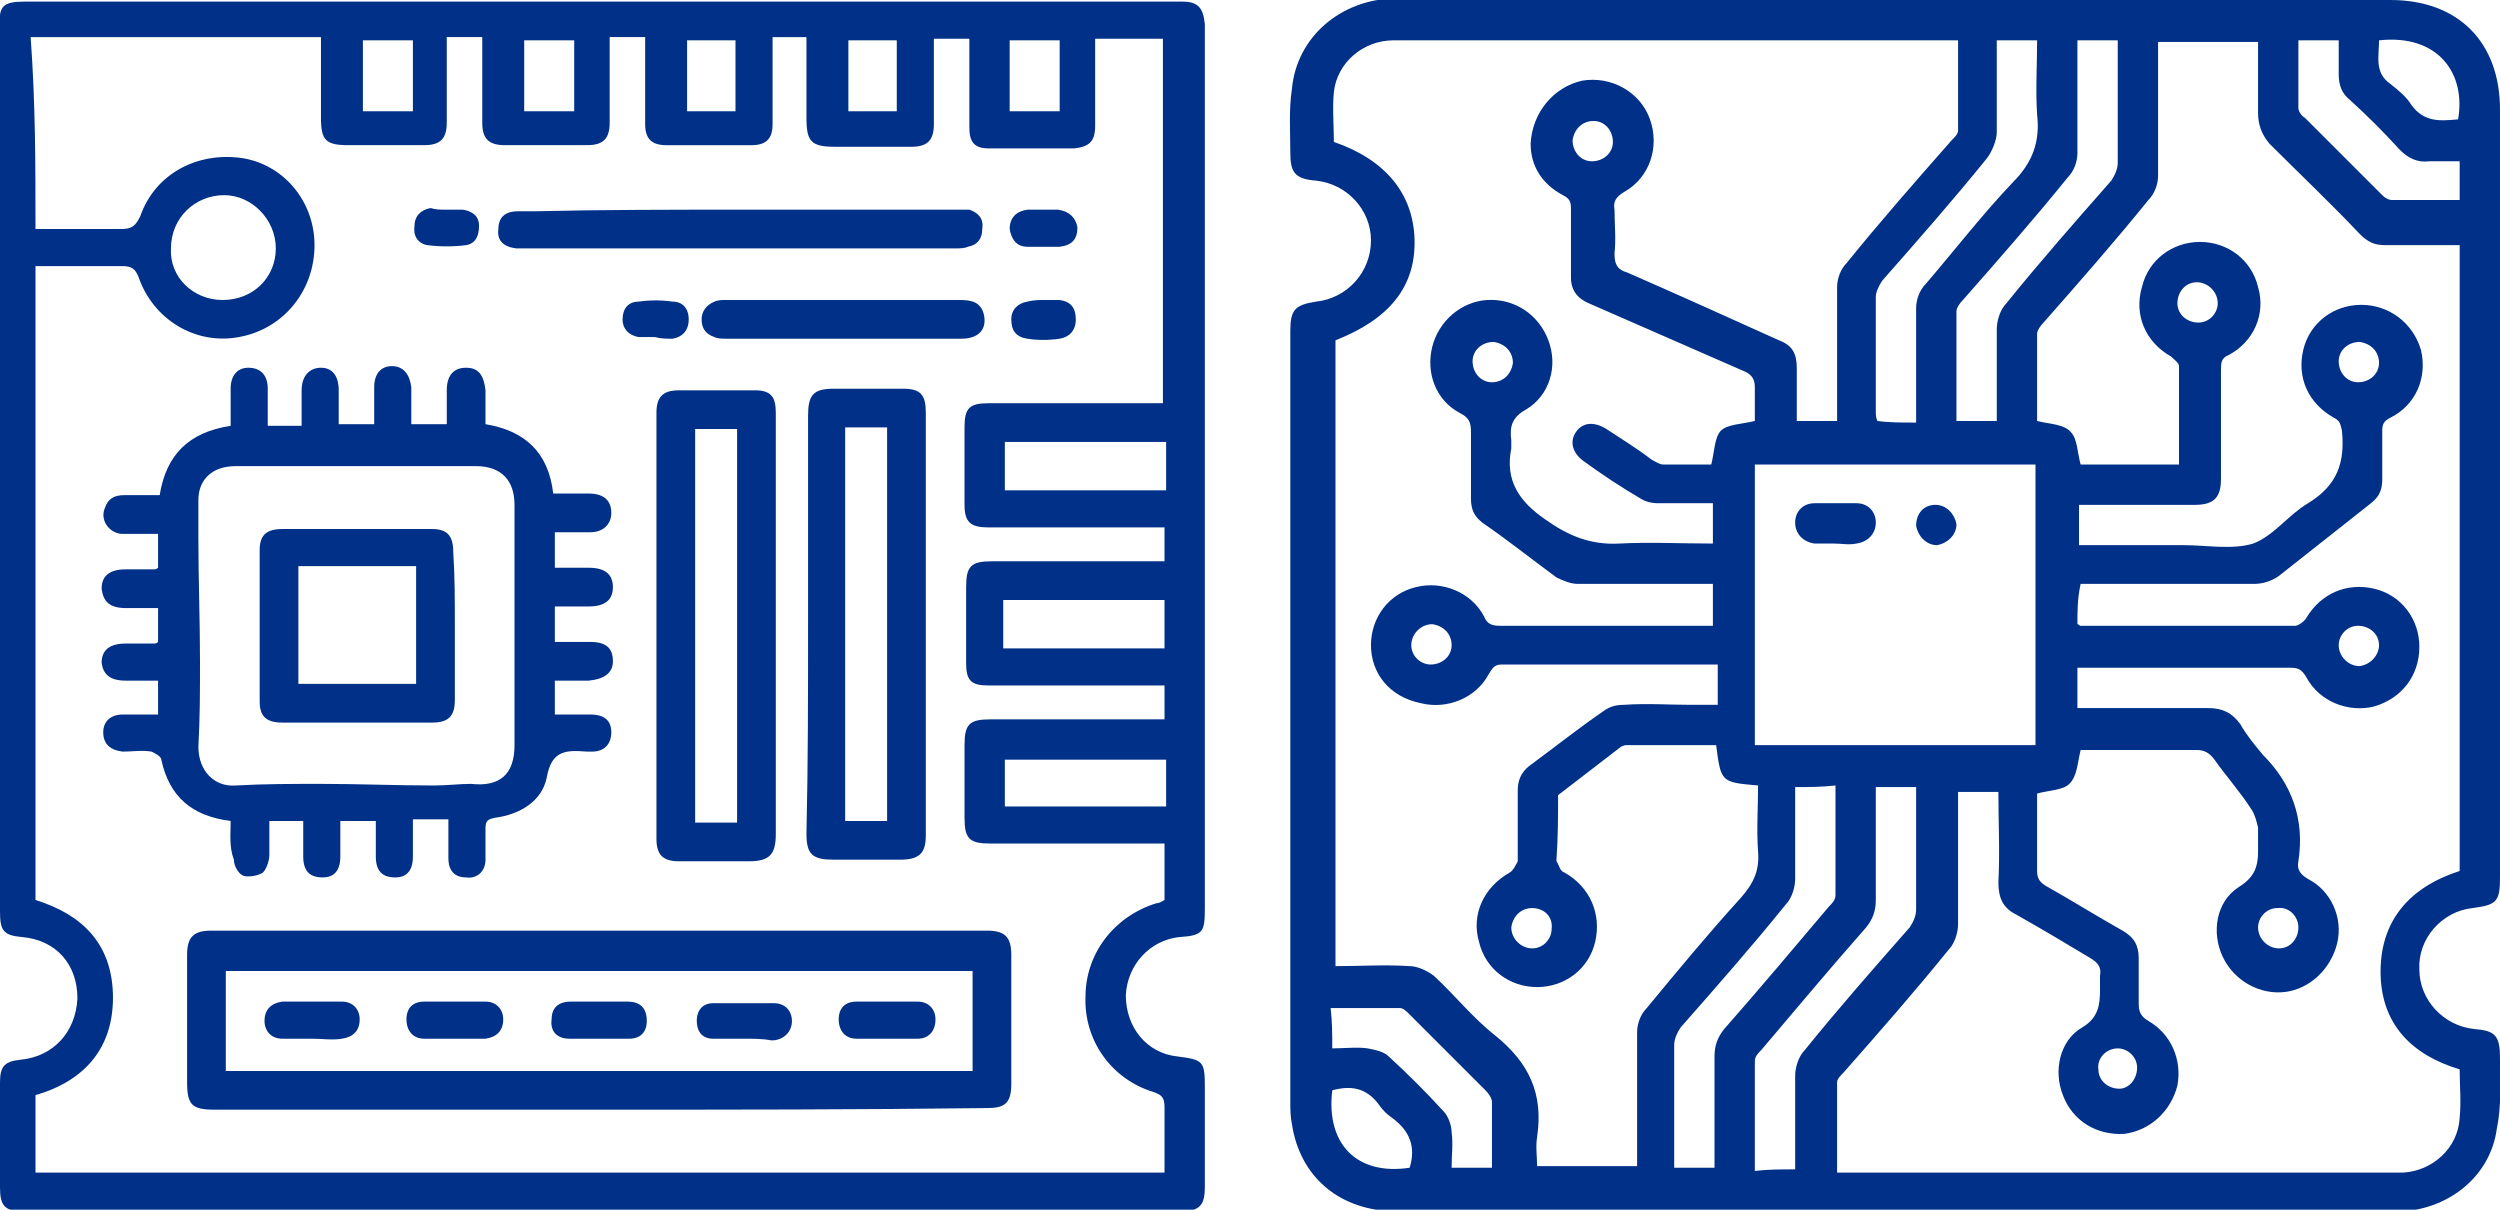
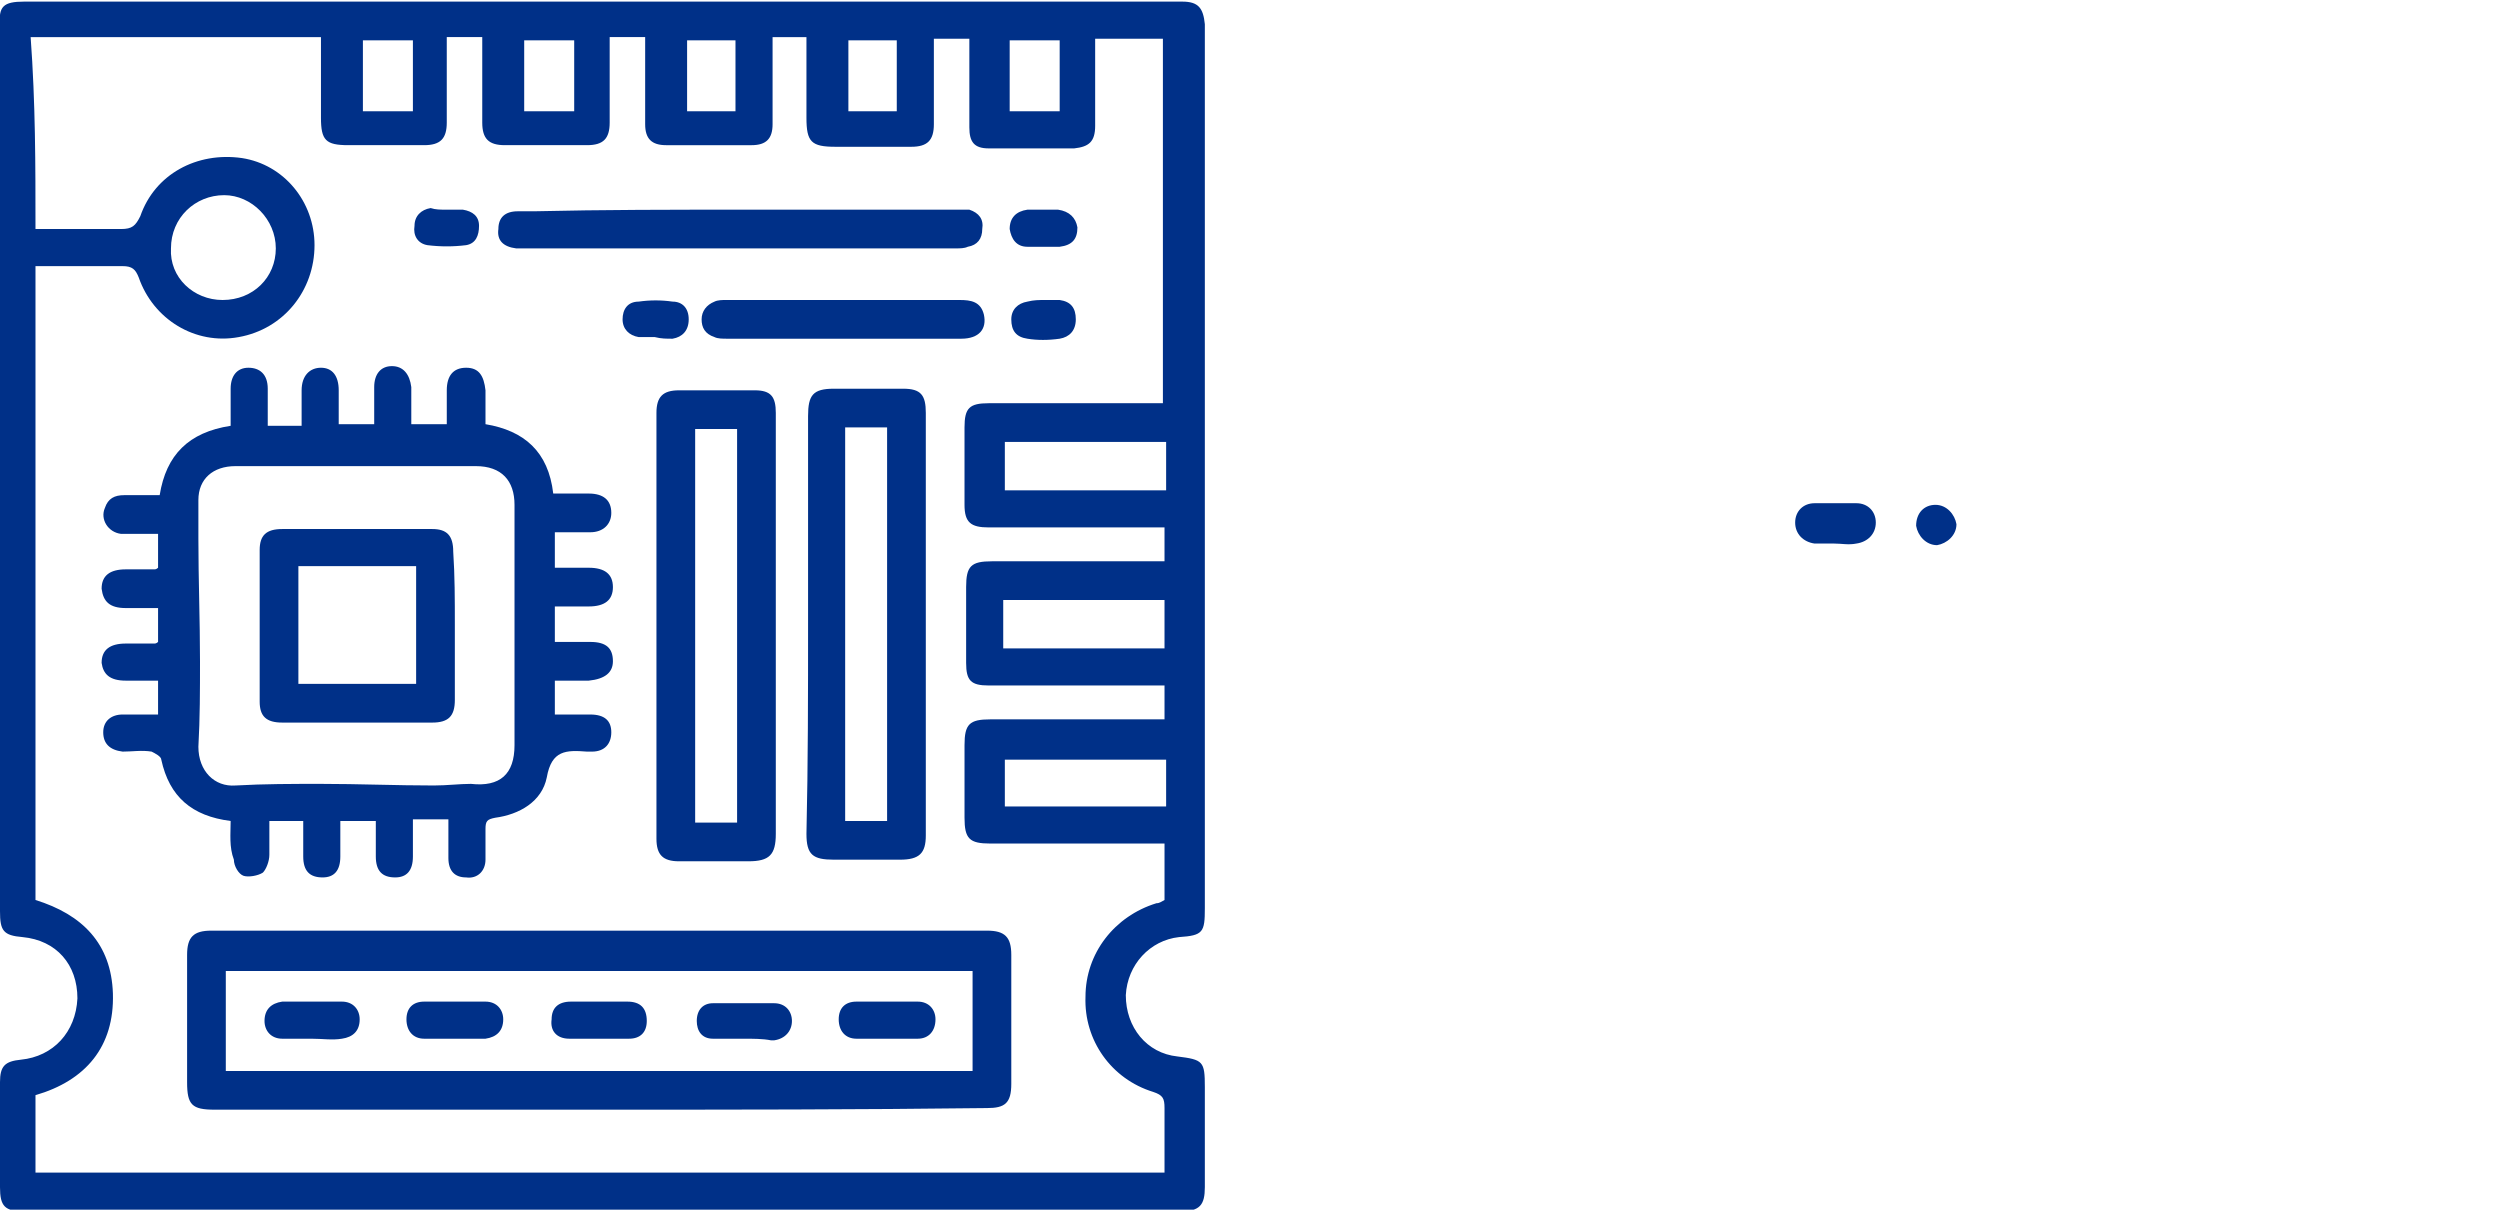
<svg xmlns="http://www.w3.org/2000/svg" version="1.1" id="Layer_1" x="0px" y="0px" width="155px" height="75px" viewBox="0 0 155 75" style="enable-background:new 0 0 155 75;" xml:space="preserve">
  <style type="text/css">
	.st0{fill:#003088;}
</style>
  <g>
    <path class="st0" d="M37.2,0.1c6.5,0,12.9,0,19.4,0c5.6,0,11.1,0,16.7,0c1,0,1.3,0.4,1.4,1.4c0,0.2,0,0.3,0,0.5   c0,18.1,0,36.3,0,54.3c0,1.5-0.1,1.7-1.6,1.8c-1.8,0.2-3.2,1.7-3.3,3.6c0,2,1.3,3.6,3.2,3.8c1.6,0.2,1.7,0.3,1.7,1.9   c0,2.1,0,4.1,0,6.2c0,1.1-0.3,1.5-1.5,1.5c-23.9,0-47.8,0-71.7,0c-1.2,0-1.5-0.3-1.5-1.5c0-2.2,0-4.3,0-6.5c0-1,0.3-1.3,1.3-1.4   c2-0.2,3.4-1.7,3.5-3.8c0-2.1-1.3-3.6-3.4-3.8C0.2,58,0,57.7,0,56.5C0,49.3,0,42.1,0,35C0,23.9,0,12.7,0,1.6   c-0.1-1.2,0.2-1.5,1.5-1.5c8.6,0,17.3,0,26.1,0C30.8,0.1,34,0.1,37.2,0.1L37.2,0.1z M2.2,14.2c1.8,0,3.6,0,5.3,0   c0.7,0,0.9-0.2,1.2-0.8c0.9-2.6,3.5-4,6.3-3.6c2.6,0.4,4.5,2.7,4.5,5.4c0,2.8-1.9,5.2-4.7,5.7c-2.7,0.5-5.3-1.1-6.2-3.7   c-0.2-0.5-0.4-0.7-1-0.7c-1.1,0-2.2,0-3.3,0c-0.7,0-1.4,0-2.1,0c0,13.2,0,26.3,0,39.3c2.9,0.9,4.7,2.7,4.8,5.8   c0.1,3.3-1.7,5.4-4.8,6.3c0,1.7,0,3.3,0,4.8c23.4,0,46.6,0,70,0c0-1.4,0-2.7,0-4c0-0.6-0.1-0.8-0.7-1c-2.6-0.8-4.3-3.2-4.2-5.9   c0-2.7,1.8-5,4.4-5.8c0.2,0,0.3-0.1,0.5-0.2c0-1.2,0-2.3,0-3.5c-0.4,0-0.7,0-1,0c-3.3,0-6.5,0-9.8,0c-1.3,0-1.6-0.3-1.6-1.6   c0-1.5,0-3,0-4.5c0-1.3,0.3-1.6,1.6-1.6c3.3,0,6.6,0,9.9,0c0.3,0,0.6,0,0.9,0c0-0.7,0-1.4,0-2.1c-0.3,0-0.6,0-0.9,0   c-3.3,0-6.7,0-10,0c-1.1,0-1.4-0.3-1.4-1.4c0-1.6,0-3.1,0-4.7c0-1.3,0.3-1.6,1.6-1.6c3.3,0,6.6,0,9.9,0c0.3,0,0.5,0,0.8,0   c0-0.7,0-1.4,0-2.1c-0.3,0-0.6,0-0.9,0c-3.3,0-6.7,0-10,0c-1.1,0-1.5-0.3-1.5-1.4c0-1.6,0-3.2,0-4.8c0-1.2,0.3-1.5,1.5-1.5   c3.3,0,6.7,0,10,0c0.3,0,0.5,0,0.8,0c0-7.6,0-15.1,0-22.6c-1.4,0-2.7,0-4.2,0c0,0.3,0,0.6,0,0.9c0,1.5,0,3,0,4.5   c0,1-0.4,1.3-1.3,1.4c-1.8,0-3.5,0-5.3,0c-0.9,0-1.2-0.4-1.2-1.3c0-1.6,0-3.1,0-4.7c0-0.3,0-0.5,0-0.8c-0.8,0-1.5,0-2.2,0   c0,1.8,0,3.6,0,5.3c0,1-0.4,1.4-1.4,1.4c-1.6,0-3.1,0-4.7,0c-1.5,0-1.8-0.3-1.8-1.8c0-1.7,0-3.3,0-5c-0.7,0-1.4,0-2.1,0   c0,1.8,0,3.6,0,5.4c0,0.9-0.4,1.3-1.3,1.3c-1.8,0-3.5,0-5.3,0C40.4,9,40,8.6,40,7.7c0-1.3,0-2.7,0-4c0-0.5,0-0.9,0-1.4   c-0.8,0-1.4,0-2.2,0c0,0.3,0,0.6,0,0.8c0,1.5,0,3,0,4.5c0,1-0.4,1.4-1.4,1.4c-1.7,0-3.4,0-5.1,0c-1,0-1.4-0.4-1.4-1.4   c0-1.5,0-3,0-4.5c0-0.3,0-0.5,0-0.8c-0.8,0-1.4,0-2.2,0c0,1.8,0,3.6,0,5.3c0,1-0.4,1.4-1.4,1.4c-1.6,0-3.2,0-4.7,0   c-1.4,0-1.7-0.3-1.7-1.7c0-0.8,0-1.6,0-2.4c0-0.9,0-1.7,0-2.6c-6.1,0-12,0-18,0C2.2,6.4,2.2,10.2,2.2,14.2z M13.8,18.6   c1.9,0,3.3-1.4,3.3-3.2s-1.5-3.3-3.2-3.3c-1.8,0-3.3,1.4-3.3,3.3C10.5,17.2,12,18.6,13.8,18.6z M72.2,40.2c0-1,0-2,0-3   c-3.4,0-6.7,0-10,0c0,1,0,2,0,3C65.6,40.2,68.9,40.2,72.2,40.2z M72.3,50c0-1,0-2,0-2.9c-3.4,0-6.7,0-10,0c0,1,0,2,0,2.9   C65.6,50,68.9,50,72.3,50z M62.3,30.4c3.4,0,6.7,0,10,0c0-1,0-2,0-3c-3.4,0-6.6,0-10,0C62.3,28.5,62.3,29.4,62.3,30.4z M25.6,6.9   c0-1.5,0-2.9,0-4.4c-1,0-2,0-3.1,0c0,1.5,0,2.9,0,4.4C23.6,6.9,24.5,6.9,25.6,6.9z M35.6,6.9c0-1.5,0-2.9,0-4.4c-1.1,0-2.1,0-3.1,0   c0,1.5,0,2.9,0,4.4C33.6,6.9,34.6,6.9,35.6,6.9z M42.6,2.5c0,1.5,0,2.9,0,4.4c1,0,2,0,3,0c0-1.5,0-2.9,0-4.4   C44.7,2.5,43.7,2.5,42.6,2.5z M55.6,6.9c0-1.5,0-2.9,0-4.4c-1,0-2,0-3,0c0,1.5,0,2.9,0,4.4C53.6,6.9,54.6,6.9,55.6,6.9z M65.7,2.5   c-1,0-2,0-3.1,0c0,1.5,0,2.9,0,4.4c1,0,2,0,3.1,0C65.7,5.4,65.7,3.9,65.7,2.5z" />
    <path class="st0" d="M14.3,50.9c-2.4-0.3-3.8-1.5-4.3-3.8c0-0.2-0.4-0.4-0.6-0.5c-0.6-0.1-1.2,0-1.8,0c-0.8-0.1-1.2-0.5-1.2-1.2   s0.5-1.1,1.2-1.1s1.4,0,2.2,0c0-0.7,0-1.4,0-2.1c-0.7,0-1.3,0-2,0c-1,0-1.4-0.4-1.5-1.1c0-0.8,0.5-1.2,1.5-1.2c0.6,0,1.2,0,1.8,0   c0,0,0.1,0,0.2-0.1c0-0.7,0-1.3,0-2.1c-0.7,0-1.3,0-2,0c-1,0-1.4-0.4-1.5-1.2c0-0.8,0.5-1.2,1.5-1.2c0.6,0,1.2,0,1.8,0   c0,0,0.1,0,0.2-0.1c0-0.7,0-1.3,0-2.1c-0.8,0-1.5,0-2.3,0c-0.8-0.1-1.3-0.9-1-1.6c0.2-0.6,0.6-0.8,1.2-0.8c0.4,0,0.8,0,1.1,0   s0.7,0,1.1,0c0.4-2.5,1.8-3.9,4.4-4.3c0-0.8,0-1.5,0-2.3s0.4-1.3,1.1-1.3s1.2,0.4,1.2,1.3c0,0.7,0,1.5,0,2.3c0.7,0,1.4,0,2.1,0   c0-0.8,0-1.5,0-2.2c0-0.9,0.5-1.4,1.2-1.4s1.1,0.5,1.1,1.4c0,0.7,0,1.4,0,2c0,0,0,0,0,0.1c0.7,0,1.4,0,2.2,0c0-0.8,0-1.5,0-2.3   s0.4-1.3,1.1-1.3s1.1,0.5,1.2,1.3c0,0.8,0,1.5,0,2.3c0.8,0,1.4,0,2.2,0c0-0.7,0-1.4,0-2.1c0-0.9,0.4-1.4,1.2-1.4   c0.8,0,1.1,0.5,1.2,1.4c0,0.7,0,1.4,0,2.1c2.4,0.4,3.9,1.7,4.2,4.3c0.7,0,1.5,0,2.2,0c0.9,0,1.4,0.4,1.4,1.2c0,0.7-0.5,1.2-1.3,1.2   c-0.7,0-1.4,0-2.2,0c0,0.8,0,1.4,0,2.2c0.7,0,1.4,0,2.1,0c1,0,1.5,0.4,1.5,1.2s-0.5,1.2-1.5,1.2c-0.7,0-1.3,0-2.1,0   c0,0.8,0,1.4,0,2.2c0.7,0,1.5,0,2.2,0c1,0,1.4,0.4,1.4,1.2c0,0.7-0.5,1.1-1.5,1.2c-0.7,0-1.4,0-2.1,0c0,0.7,0,1.4,0,2.1   c0.7,0,1.5,0,2.2,0c0.9,0,1.3,0.4,1.3,1.1c0,0.7-0.4,1.2-1.2,1.2c-0.1,0-0.2,0-0.3,0c-1.3-0.1-2.2-0.1-2.5,1.6   c-0.3,1.5-1.7,2.3-3.2,2.5c-0.5,0.1-0.6,0.2-0.6,0.7c0,0.6,0,1.3,0,1.9c0,0.7-0.5,1.2-1.2,1.1c-0.7,0-1.1-0.4-1.1-1.2s0-1.6,0-2.4   c-0.8,0-1.4,0-2.2,0c0,0.8,0,1.5,0,2.3c0,0.9-0.4,1.3-1.1,1.3c-0.8,0-1.2-0.4-1.2-1.3c0-0.7,0-1.5,0-2.2c-0.7,0-1.4,0-2.2,0   c0,0.7,0,1.5,0,2.2c0,0.9-0.4,1.3-1.1,1.3c-0.8,0-1.2-0.4-1.2-1.3c0-0.4,0-0.8,0-1.1s0-0.7,0-1.1c-0.7,0-1.3,0-2.1,0   c0,0.7,0,1.4,0,2.1c0,0.4-0.2,0.9-0.4,1.1c-0.3,0.2-0.9,0.3-1.2,0.2s-0.6-0.6-0.6-1C14.2,52.5,14.3,51.7,14.3,50.9z M22.2,28.9   c-2.5,0-5.1,0-7.6,0c-1.4,0-2.3,0.8-2.3,2.1c0,0.8,0,1.6,0,2.4c0,2.5,0.1,5.1,0.1,7.6c0,1.8,0,3.5-0.1,5.3c0,1.5,1,2.5,2.3,2.4   c1.8-0.1,3.5-0.1,5.3-0.1c2.3,0,4.7,0.1,7,0.1c0.8,0,1.6-0.1,2.3-0.1c1.8,0.2,2.7-0.6,2.7-2.4c0-5,0-10,0-14.9   c0-1.5-0.8-2.4-2.4-2.4C27.2,28.9,24.7,28.9,22.2,28.9z" />
    <path class="st0" d="M37.2,68.8c-8,0-15.9,0-23.9,0c-1.4,0-1.7-0.3-1.7-1.7c0-2.6,0-5.2,0-7.9c0-1.1,0.4-1.5,1.5-1.5   c16.1,0,32.2,0,48.1,0c1.1,0,1.5,0.4,1.5,1.5c0,2.7,0,5.3,0,8c0,1.2-0.4,1.5-1.5,1.5C53.2,68.8,45.2,68.8,37.2,68.8z M14,66.4   c15.5,0,31,0,46.3,0c0-2.1,0-4.2,0-6.2c-15.5,0-31,0-46.3,0C14,62.3,14,64.3,14,66.4z" />
    <path class="st0" d="M48.1,38.7c0,4.3,0,8.7,0,13c0,1.3-0.4,1.7-1.7,1.7c-1.4,0-2.9,0-4.3,0c-1,0-1.4-0.4-1.4-1.4   c0-8.8,0-17.6,0-26.4c0-1,0.4-1.4,1.4-1.4c1.6,0,3.1,0,4.7,0c1,0,1.3,0.4,1.3,1.4C48.1,30,48.1,34.4,48.1,38.7z M43.1,26.6   c0,8.2,0,16.3,0,24.4c0.9,0,1.7,0,2.6,0c0-8.2,0-16.3,0-24.4C44.8,26.6,44,26.6,43.1,26.6z" />
    <path class="st0" d="M50.1,38.6c0-4.3,0-8.6,0-12.8c0-1.3,0.3-1.7,1.6-1.7c1.4,0,2.9,0,4.3,0c1.1,0,1.4,0.4,1.4,1.5   c0,8.7,0,17.5,0,26.2c0,1.1-0.4,1.5-1.6,1.5c-1.4,0-2.8,0-4.1,0S50,53,50,51.7C50.1,47.3,50.1,43,50.1,38.6z M55,50.9   c0-8.2,0-16.3,0-24.4c-0.9,0-1.7,0-2.6,0c0,8.2,0,16.3,0,24.4C53.3,50.9,54.2,50.9,55,50.9z" />
    <path class="st0" d="M46,13c4.4,0,8.9,0,13.3,0c0.3,0,0.6,0,0.8,0c0.6,0.2,0.9,0.6,0.8,1.2c0,0.6-0.3,1-0.9,1.1   c-0.2,0.1-0.5,0.1-0.7,0.1c-8.9,0-17.9,0-26.8,0c-0.2,0-0.3,0-0.5,0c-0.8-0.1-1.2-0.5-1.1-1.2c0-0.7,0.4-1.1,1.2-1.1   c0.3,0,0.7,0,1,0C37.4,13,41.7,13,46,13z" />
    <path class="st0" d="M52.3,21c-2.4,0-4.8,0-7.2,0c-0.3,0-0.6,0-0.8-0.1c-0.6-0.2-0.8-0.6-0.8-1.1s0.3-0.9,0.8-1.1   c0.2-0.1,0.5-0.1,0.7-0.1c4.8,0,9.6,0,14.5,0c0.7,0,1.3,0.1,1.5,0.9c0.2,0.9-0.3,1.5-1.4,1.5C57.2,21,54.7,21,52.3,21z" />
    <path class="st0" d="M64.8,18.6c0.3,0,0.6,0,0.9,0c0.7,0.1,1,0.5,1,1.2s-0.4,1.1-1,1.2c-0.7,0.1-1.4,0.1-2,0c-0.7-0.1-1-0.5-1-1.2   c0-0.6,0.4-1,1-1.1C64.1,18.6,64.4,18.6,64.8,18.6L64.8,18.6z" />
    <path class="st0" d="M64.8,13c0.3,0,0.6,0,0.8,0c0.7,0.1,1.1,0.5,1.2,1.1c0,0.7-0.3,1.1-1.1,1.2c-0.6,0-1.3,0-2,0   c-0.7,0-1-0.5-1.1-1.1c0-0.7,0.4-1.1,1.1-1.2C64.1,13,64.5,13,64.8,13L64.8,13z" />
    <path class="st0" d="M40.6,20.9c-0.3,0-0.7,0-1,0c-0.6-0.1-1-0.5-1-1.1s0.3-1.1,1-1.1c0.7-0.1,1.4-0.1,2.1,0c0.6,0,1,0.4,1,1.1   s-0.4,1.1-1,1.2C41.3,21,41,21,40.6,20.9C40.6,21,40.6,21,40.6,20.9z" />
    <path class="st0" d="M27.7,13c0.3,0,0.7,0,1,0c0.6,0.1,1,0.4,1,1s-0.2,1.1-0.8,1.2c-0.8,0.1-1.6,0.1-2.4,0   c-0.6-0.1-0.9-0.6-0.8-1.2c0-0.6,0.4-1,1-1.1C27,13,27.3,13,27.7,13L27.7,13z" />
    <path class="st0" d="M28.2,38.7c0,1.6,0,3.1,0,4.7c0,1-0.4,1.4-1.4,1.4c-3.1,0-6.2,0-9.3,0c-1,0-1.4-0.4-1.4-1.3c0-3.1,0-6.3,0-9.4   c0-0.9,0.4-1.3,1.4-1.3c3.1,0,6.2,0,9.3,0c0.9,0,1.3,0.4,1.3,1.4C28.2,35.7,28.2,37.2,28.2,38.7z M25.8,42.4c0-2.5,0-4.9,0-7.3   c-2.4,0-4.8,0-7.3,0c0,2.5,0,4.9,0,7.3C21,42.4,23.4,42.4,25.8,42.4z" />
    <path class="st0" d="M28.3,62.1c0.6,0,1.2,0,1.8,0c0.7,0,1.1,0.5,1.1,1.1c0,0.7-0.4,1.1-1.1,1.2c-1.2,0-2.5,0-3.8,0   c-0.7,0-1.1-0.5-1.1-1.2s0.4-1.1,1.1-1.1h0.1C27.1,62.1,27.7,62.1,28.3,62.1L28.3,62.1z" />
    <path class="st0" d="M55.1,62.1c0.6,0,1.2,0,1.8,0c0.7,0,1.1,0.5,1.1,1.1c0,0.7-0.4,1.2-1.1,1.2c-1.2,0-2.5,0-3.8,0   c-0.7,0-1.1-0.5-1.1-1.2s0.4-1.1,1.1-1.1c0,0,0.1,0,0.2,0C53.9,62.1,54.5,62.1,55.1,62.1z" />
    <path class="st0" d="M37.2,62.1c0.6,0,1.2,0,1.7,0c0.8,0,1.2,0.4,1.2,1.2c0,0.7-0.4,1.1-1.1,1.1c-1.2,0-2.5,0-3.7,0   c-0.8,0-1.2-0.5-1.1-1.2c0-0.7,0.4-1.1,1.2-1.1C36,62.1,36.6,62.1,37.2,62.1z" />
    <path class="st0" d="M19.3,64.4c-0.6,0-1.2,0-1.8,0c-0.7,0-1.1-0.5-1.1-1.1c0-0.7,0.4-1.1,1.1-1.2c1.2,0,2.5,0,3.7,0   c0.7,0,1.1,0.5,1.1,1.1c0,0.7-0.4,1.1-1.1,1.2C20.6,64.5,20,64.4,19.3,64.4z" />
    <path class="st0" d="M46.1,64.4c-0.6,0-1.3,0-1.9,0c-0.7,0-1-0.5-1-1.1c0-0.7,0.4-1.1,1-1.1c1.3,0,2.6,0,3.8,0   c0.7,0,1.1,0.5,1.1,1.1s-0.4,1.1-1.1,1.2c0,0-0.1,0-0.2,0C47.3,64.4,46.7,64.4,46.1,64.4L46.1,64.4z" />
  </g>
  <g>
-     <path class="st0" d="M117.5,0c10.2,0,20.5,0,30.7,0c4.2,0,6.8,2.6,6.8,6.8c0,15.9,0,31.7,0,47.6c0,1.5-0.2,1.7-1.7,1.9   c-1.9,0.2-3.4,1.9-3.3,3.8c0,1.9,1.5,3.5,3.4,3.7c1.3,0.1,1.6,0.4,1.6,1.8c0,1.5,0.1,3-0.2,4.4c-0.4,2.9-2.9,4.9-5.8,5.1   c-0.2,0-0.4,0-0.6,0c-20.6,0-41.2,0-61.8,0c-3.5,0-6-2.1-6.5-5.4C80,69.2,80,68.8,80,68.4c0-16,0-31.9,0-47.9   c0-1.3,0.3-1.6,1.6-1.8c1.9-0.2,3.4-1.8,3.4-3.8c0-1.9-1.5-3.5-3.4-3.7c-1.3-0.1-1.6-0.5-1.6-1.7c0-1.3-0.1-2.7,0.1-4   c0.3-3.2,3-5.5,6.3-5.6c8,0,16,0,24,0C112.8,0,115.1,0,117.5,0z M106.2,36.2c-0.4,0-0.6,0-0.9,0c-2.5,0-5,0-7.5,0   c-0.4,0-0.9-0.2-1.3-0.4c-1.5-1.1-3-2.3-4.6-3.4c-0.5-0.4-0.7-0.8-0.7-1.5c0-1.4,0-2.7,0-4.1c0-0.6-0.1-0.9-0.7-1.2   c-1.5-0.8-2.1-2.5-1.7-4.1s1.8-2.8,3.4-2.9c1.7-0.1,3.2,0.9,3.8,2.5c0.6,1.6,0.1,3.4-1.4,4.3c-0.9,0.5-1,1.1-0.9,1.9   c0,0.2,0,0.4,0,0.5c-0.4,2,0.5,3.3,2.1,4.4c1.4,1,2.8,1.6,4.6,1.5c1.9-0.1,3.8,0,5.8,0c0-0.9,0-1.7,0-2.5c-1.2,0-2.3,0-3.4,0   c-0.4,0-0.8-0.1-1.1-0.3c-1.2-0.7-2.4-1.5-3.5-2.3c-0.7-0.5-0.9-1.2-0.5-1.8c0.4-0.6,1.1-0.7,1.9-0.2c0.9,0.6,1.9,1.2,2.8,1.9   c0.2,0.1,0.5,0.3,0.7,0.3c1,0,2.1,0,3,0c0.2-0.8,0.2-1.7,0.6-2.1s1.3-0.4,2.1-0.6c0-0.6,0-1.4,0-2.1c0-0.5-0.2-0.8-0.7-1   c-3.2-1.4-6.4-2.8-9.6-4.2c-0.7-0.3-1.1-0.8-1.1-1.6c0-1.4,0-2.9,0-4.3c0-0.4-0.1-0.6-0.5-0.8c-1.3-0.7-2-1.8-2-3.2   C95,7,96.3,5.4,98.1,5c1.8-0.3,3.6,0.7,4.2,2.4s0,3.6-1.6,4.5c-0.5,0.3-0.7,0.6-0.6,1.1c0,0.9,0.1,1.8,0,2.7c0,0.6,0.1,1,0.8,1.2   c3.2,1.4,6.3,2.8,9.4,4.2c0.8,0.3,1.1,0.8,1.1,1.7c0,1.1,0,2.2,0,3.3c0.9,0,1.7,0,2.5,0c0-2.8,0-5.5,0-8.3c0-0.5,0.2-1.1,0.6-1.5   c2.1-2.6,4.3-5.1,6.5-7.6c0.2-0.2,0.4-0.4,0.4-0.6c0-1.9,0-3.7,0-5.6c-0.4,0-0.7,0-1,0c-9.3,0-18.6,0-28,0c-2,0-4,0-6,0   c-1.9,0-3.5,1.4-3.7,3.2c-0.1,1,0,2.1,0,3.1c3.2,1.1,4.9,3.2,5,6c0.1,3-1.6,5-4.9,6.3c0,12.9,0,25.9,0,38.8c1.6,0,3.1-0.1,4.6,0   c0.5,0,1.1,0.3,1.5,0.6c1.3,1.2,2.4,2.6,3.8,3.7c2.1,1.7,3,3.6,2.6,6.3c-0.1,0.6,0,1.2,0,1.8c2.1,0,4.2,0,6.2,0c0-0.3,0-0.5,0-0.8   c0-2.5,0-5,0-7.5c0-0.5,0.2-1.1,0.6-1.5c1.9-2.3,3.8-4.6,5.8-6.8c0.8-0.9,1.2-1.7,1.1-2.9c-0.1-1.4,0-2.7,0-4.1   c-2.3-0.2-2.3-0.2-2.6-2.5c-1.9,0-3.7,0-5.6,0c-0.1,0-0.3,0.1-0.3,0.1c-1.3,1-2.6,2-3.9,3c0,1.3,0,2.6-0.1,4v0.1   c0.2,0.3,0.2,0.6,0.5,0.7c1.6,0.9,2.3,2.6,1.9,4.3s-1.9,2.8-3.6,2.8s-3.2-1.1-3.6-2.8c-0.5-1.7,0.3-3.4,1.9-4.3   c0.2-0.1,0.4-0.5,0.5-0.7c0-1.5,0-2.9,0-4.4c0-0.6,0.2-1.1,0.7-1.5c1.5-1.1,3-2.3,4.6-3.4c0.4-0.3,0.8-0.4,1.3-0.4   c1.4-0.1,2.8,0,4.1,0c0.6,0,1.2,0,1.7,0c0-0.9,0-1.7,0-2.5c-0.2,0-0.3,0-0.4,0c-4.3,0-8.6,0-13,0c-0.5,0-0.6,0.3-0.8,0.6   c-0.8,1.5-2.6,2.2-4.2,1.8c-2-0.4-3.1-1.9-3.1-3.6s1.1-3.2,2.8-3.6c1.6-0.4,3.4,0.3,4.2,1.8c0.2,0.5,0.5,0.6,1,0.6   c4.2,0,8.3,0,12.5,0c0.2,0,0.5,0,0.7,0C106.2,37.9,106.2,37.1,106.2,36.2z M128.8,38.7c0.1,0,0.1,0.1,0.2,0.1c4.4,0,8.9,0,13.3,0   c0.2,0,0.6-0.3,0.7-0.5c0.9-1.5,2.5-2.2,4.2-1.8s2.8,1.9,2.8,3.6c0,1.8-1.1,3.2-2.8,3.7c-1.6,0.4-3.4-0.3-4.2-1.8   c-0.3-0.5-0.5-0.6-1-0.6c-4.2,0-8.3,0-12.5,0c-0.2,0-0.5,0-0.7,0c0,0.9,0,1.7,0,2.5c0.3,0,0.6,0,0.8,0c2.4,0,4.8,0,7.3,0   c0.9,0,1.5,0.3,2,1c0.4,0.7,0.9,1.3,1.4,1.9c1.8,1.8,2.6,4,2.2,6.6c-0.1,0.5,0.1,0.8,0.6,1.1c1.4,0.7,2.2,2.4,1.8,4s-1.7,2.8-3.2,3   c-1.6,0.2-3.2-0.7-3.9-2.2s-0.4-3.4,1-4.3c1.3-0.8,1.2-1.7,1.2-2.8c0-0.3,0-0.6,0-0.9c-0.1-0.4-0.2-0.8-0.4-1.1   c-0.7-1.1-1.6-2.1-2.3-3.1c-0.3-0.4-0.6-0.6-1.1-0.6c-2.2,0-4.5,0-6.7,0c-0.2,0-0.5,0-0.5,0c-0.2,0.8-0.2,1.6-0.7,2.1   c-0.4,0.4-1.3,0.4-2,0.6c0,1.5,0,3.2,0,4.8c0,0.5,0.2,0.7,0.5,0.9c1.6,0.9,3.2,1.9,4.8,2.8c0.7,0.4,1,0.9,1,1.7c0,0.9,0,1.9,0,2.8   c0,0.5,0.1,0.8,0.6,1.1c1.4,0.8,2.1,2.4,1.8,4c-0.4,1.6-1.7,2.8-3.3,3c-1.7,0.1-3.2-0.8-3.8-2.4c-0.6-1.5-0.2-3.4,1.2-4.2   c1-0.6,1.1-1.4,1.1-2.3c0-0.3,0-0.6,0-0.9c0.1-0.5-0.1-0.8-0.6-1.1c-1.5-0.9-3-1.8-4.6-2.7c-0.8-0.4-1.1-1-1.1-2   c0.1-1.9,0-3.7,0-5.6c-0.9,0-1.7,0-2.5,0c0,2.8,0,5.5,0,8.2c0,0.5-0.2,1.2-0.6,1.6c-2.1,2.6-4.3,5.1-6.5,7.6   c-0.2,0.2-0.4,0.4-0.4,0.6c0,1.8,0,3.7,0,5.6c0.3,0,0.6,0,0.8,0c11.2,0,22.5,0,33.7,0c0.2,0,0.4,0,0.6,0c1.8-0.1,3.4-1.5,3.5-3.4   c0.1-1,0-2,0-3c-3-0.9-4.8-2.8-4.9-5.8c-0.1-3.4,1.8-5.5,4.9-6.5c0-12.9,0-25.8,0-38.8c-1.5,0-3,0-4.6,0c-0.7,0-1.1-0.2-1.6-0.7   c-1.8-1.9-3.7-3.7-5.6-5.6C140.2,8.3,140,7.7,140,7c0-1.5,0-2.9,0-4.4c-2.1,0-4.2,0-6.2,0c0,2.8,0,5.5,0,8.3c0,0.5-0.2,1.1-0.6,1.5   c-2.1,2.6-4.3,5.1-6.5,7.6c-0.2,0.2-0.4,0.5-0.4,0.7c0,1.8,0,3.7,0,5.4c0.8,0.2,1.7,0.2,2.1,0.7c0.4,0.4,0.4,1.3,0.6,2   c2,0,4,0,6.1,0c0-2.1,0-4.1,0-6.1c0-0.2-0.3-0.4-0.5-0.6c-1.6-0.9-2.3-2.6-1.8-4.3c0.4-1.7,1.9-2.8,3.6-2.8c1.7,0,3.2,1.1,3.6,2.8   c0.5,1.7-0.3,3.4-1.8,4.2c-0.5,0.2-0.5,0.5-0.5,1c0,2.2,0,4.5,0,6.7c0,1.1-0.4,1.6-1.6,1.6c-2.1,0-4.1,0-6.2,0c-0.3,0-0.7,0-1,0   c0,0.9,0,1.7,0,2.5c2.2,0,4.3,0,6.5,0c1.4,0,3,0.3,4.3-0.1c1.3-0.5,2.2-1.8,3.4-2.5c1.8-1.1,2.3-2.5,2.1-4.5   c-0.1-0.4-0.1-0.6-0.5-0.8c-1.6-0.9-2.3-2.5-1.9-4.2c0.4-1.7,1.9-2.8,3.6-2.8c1.7,0,3.2,1.1,3.7,2.8c0.4,1.7-0.3,3.4-1.9,4.2   c-0.4,0.2-0.5,0.4-0.5,0.8c0,1,0,2,0,3c0,0.7-0.2,1.1-0.7,1.5c-1.9,1.5-3.8,3-5.7,4.5c-0.4,0.3-1,0.5-1.5,0.5c-2.7,0-5.4,0-8.1,0   c-0.9,0-1.8,0-2.7,0C128.8,37.1,128.8,37.9,128.8,38.7z M108.8,46.2c5.8,0,11.6,0,17.4,0c0-5.8,0-11.6,0-17.4c-5.8,0-11.6,0-17.4,0   C108.8,34.6,108.8,40.4,108.8,46.2z M118.8,26.2c0-2.4,0-4.7,0-7.1c0-0.5,0.2-1.1,0.6-1.5c1.8-2.1,3.5-4.3,5.4-6.3   c1.2-1.2,1.7-2.5,1.5-4.2c-0.1-1.5,0-3.1,0-4.6c-0.9,0-1.7,0-2.5,0c0,2,0,3.8,0,5.7c0,0.5-0.3,1.2-0.6,1.6   c-2.1,2.6-4.3,5.1-6.5,7.6c-0.2,0.3-0.4,0.7-0.4,1c0,2.4,0,4.7,0,7.1c0,0.2,0,0.4,0.1,0.6C117.1,26.2,117.9,26.2,118.8,26.2z    M128.8,2.5c0,0.3,0,0.5,0,0.8c0,2.1,0,4.2,0,6.2c0,0.5-0.2,1.1-0.6,1.5c-2.1,2.6-4.3,5.1-6.5,7.6c-0.2,0.2-0.4,0.5-0.4,0.7   c0,2.3,0,4.5,0,6.8c0.9,0,1.7,0,2.5,0c0-1.9,0-3.8,0-5.7c0-0.5,0.2-1.2,0.6-1.6c2.1-2.6,4.3-5.1,6.5-7.6c0.2-0.3,0.4-0.7,0.4-1.1   c0-2.3,0-4.6,0-6.9c0-0.2,0-0.4,0-0.7C130.4,2.5,129.6,2.5,128.8,2.5z M111.3,48.8c0,2,0,3.9,0,5.7c0,0.5-0.2,1.2-0.6,1.6   c-2.1,2.6-4.3,5.1-6.5,7.6c-0.2,0.3-0.4,0.7-0.4,1.1c0,2.1,0,4.1,0,6.2c0,0.5,0,1,0,1.4c0.9,0,1.7,0,2.5,0c0-2.4,0-4.6,0-6.9   c0-0.7,0.2-1.2,0.6-1.7c2.2-2.5,4.3-5,6.5-7.6c0.2-0.2,0.4-0.4,0.4-0.7c0-2.3,0-4.5,0-6.8C112.9,48.8,112.1,48.8,111.3,48.8z    M111.3,72.5c0-2,0-3.9,0-5.8c0-0.5,0.2-1.2,0.6-1.6c2.1-2.6,4.3-5.1,6.5-7.6c0.2-0.3,0.4-0.7,0.4-1.1c0-2.2,0-4.3,0-6.5   c0-0.4,0-0.8,0-1.1c-0.9,0-1.7,0-2.5,0c0,0.3,0,0.5,0,0.8c0,2.1,0,4.1,0,6.2c0,0.7-0.2,1.2-0.6,1.7c-2.2,2.5-4.3,5-6.5,7.6   c-0.2,0.2-0.4,0.4-0.4,0.7c0,2.3,0,4.5,0,6.8C109.6,72.5,110.4,72.5,111.3,72.5z M152.5,10c-0.7,0-1.3,0-1.9,0   c-0.7,0.1-1.3-0.2-1.8-0.7c-1-1.1-2-2.1-3.1-3.1c-0.5-0.4-0.7-0.9-0.7-1.6s0-1.4,0-2.1c-0.9,0-1.7,0-2.5,0c0,1.4,0,2.8,0,4.2   c0,0.2,0.2,0.5,0.4,0.6c1.6,1.6,3.2,3.2,4.8,4.8c0.2,0.2,0.4,0.3,0.6,0.3c1.4,0,2.8,0,4.2,0C152.5,11.7,152.5,10.9,152.5,10z    M82.6,65c0.8,0,1.5-0.1,2.2,0c0.5,0.1,1,0.2,1.3,0.5c1.2,1.1,2.3,2.2,3.4,3.4c0.3,0.3,0.5,0.9,0.5,1.3c0.1,0.7,0,1.4,0,2.2   c0.9,0,1.7,0,2.5,0c0-1.4,0-2.8,0-4.1c0-0.2-0.2-0.5-0.4-0.7c-1.6-1.6-3.2-3.2-4.7-4.7c-0.2-0.2-0.4-0.4-0.6-0.4   c-1.4,0-2.8,0-4.3,0C82.6,63.4,82.6,64.1,82.6,65z M147.5,2.5c0,1-0.3,2,0.7,2.7c0.5,0.4,1,0.8,1.3,1.3c0.8,1.1,1.8,1,2.9,0.9   C152.9,4.6,151.2,2.1,147.5,2.5z M87.4,72.4c0.4-1.3,0-2.3-1.1-3.1c-0.3-0.2-0.6-0.5-0.8-0.8c-0.8-1.1-1.8-1.2-2.9-0.9   C82.2,70.9,84.1,72.9,87.4,72.4z M98.8,7.5c-0.7,0-1.2,0.5-1.3,1.2c0,0.7,0.5,1.3,1.2,1.3s1.3-0.5,1.3-1.2S99.5,7.5,98.8,7.5z    M136.3,20c0.7,0,1.2-0.6,1.2-1.2c0-0.7-0.6-1.3-1.3-1.3s-1.2,0.6-1.2,1.3C135,19.5,135.6,20,136.3,20z M93.8,22.5   c0-0.7-0.5-1.2-1.2-1.3c-0.7,0-1.3,0.5-1.3,1.2s0.5,1.3,1.2,1.3S93.7,23.2,93.8,22.5z M147.5,22.5c0-0.7-0.5-1.2-1.2-1.3   c-0.7,0-1.3,0.5-1.3,1.2s0.5,1.3,1.2,1.3S147.5,23.2,147.5,22.5z M90,40c0-0.7-0.5-1.2-1.2-1.3c-0.7,0-1.3,0.6-1.3,1.3   s0.6,1.2,1.2,1.2C89.4,41.2,90,40.7,90,40z M147.5,40c0-0.7-0.6-1.2-1.3-1.2S145,39.4,145,40c0,0.7,0.6,1.3,1.3,1.3   C147,41.2,147.5,40.6,147.5,40z M95,56.3c-0.7,0-1.2,0.5-1.3,1.2c0,0.7,0.6,1.3,1.3,1.3c0.7,0,1.2-0.6,1.2-1.2   C96.3,56.8,95.7,56.3,95,56.3z M141.2,56.3c-0.7,0-1.2,0.6-1.2,1.2c0,0.7,0.6,1.3,1.3,1.3s1.2-0.6,1.2-1.3S141.9,56.2,141.2,56.3z    M132.5,66.2c0-0.7-0.6-1.2-1.2-1.2c-0.7,0-1.3,0.6-1.2,1.3c0,0.7,0.6,1.2,1.3,1.2C132,67.5,132.5,66.9,132.5,66.2z" />
-     <path class="st0" d="M113.7,33.7c-0.4,0-0.8,0-1.2,0c-0.7-0.1-1.2-0.6-1.2-1.3s0.5-1.2,1.2-1.2c0.9,0,1.7,0,2.6,0   c0.7,0,1.2,0.5,1.2,1.2s-0.5,1.2-1.2,1.3C114.6,33.8,114.2,33.7,113.7,33.7z" />
+     <path class="st0" d="M113.7,33.7c-0.4,0-0.8,0-1.2,0c-0.7-0.1-1.2-0.6-1.2-1.3s0.5-1.2,1.2-1.2c0.9,0,1.7,0,2.6,0   c0.7,0,1.2,0.5,1.2,1.2s-0.5,1.2-1.2,1.3C114.6,33.8,114.2,33.7,113.7,33.7" />
    <path class="st0" d="M120,31.3c0.7,0,1.2,0.6,1.3,1.2c0,0.7-0.6,1.2-1.2,1.3c-0.7,0-1.2-0.6-1.3-1.2   C118.8,31.8,119.3,31.3,120,31.3z" />
  </g>
</svg>